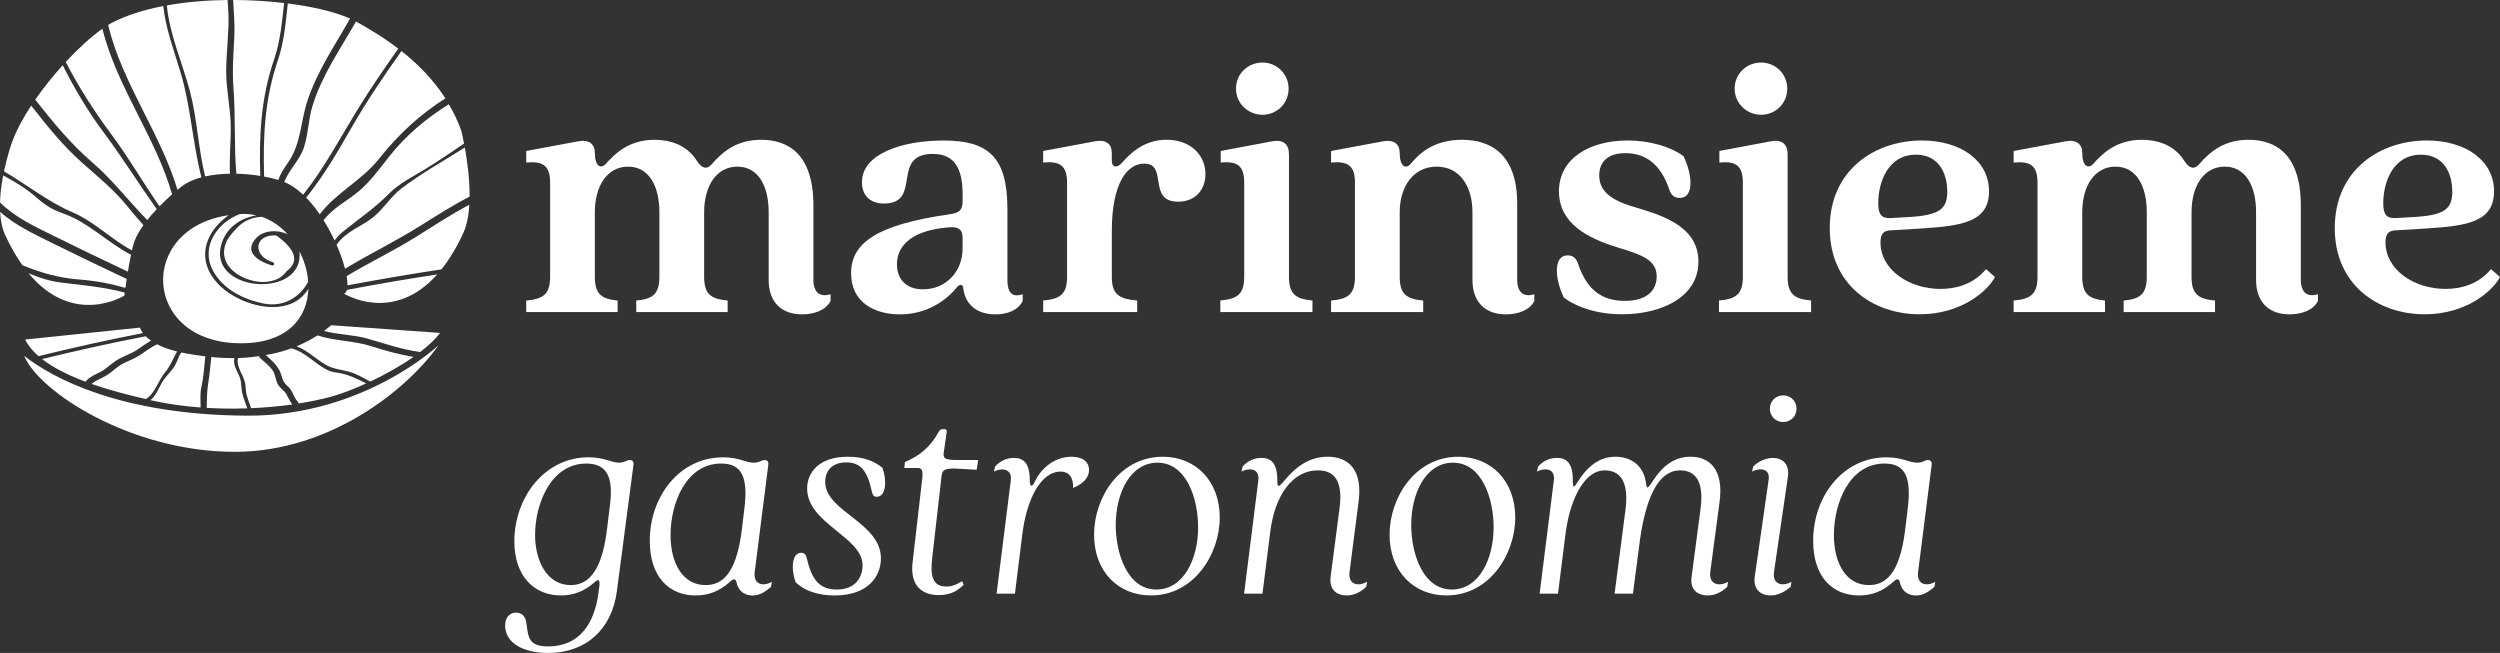
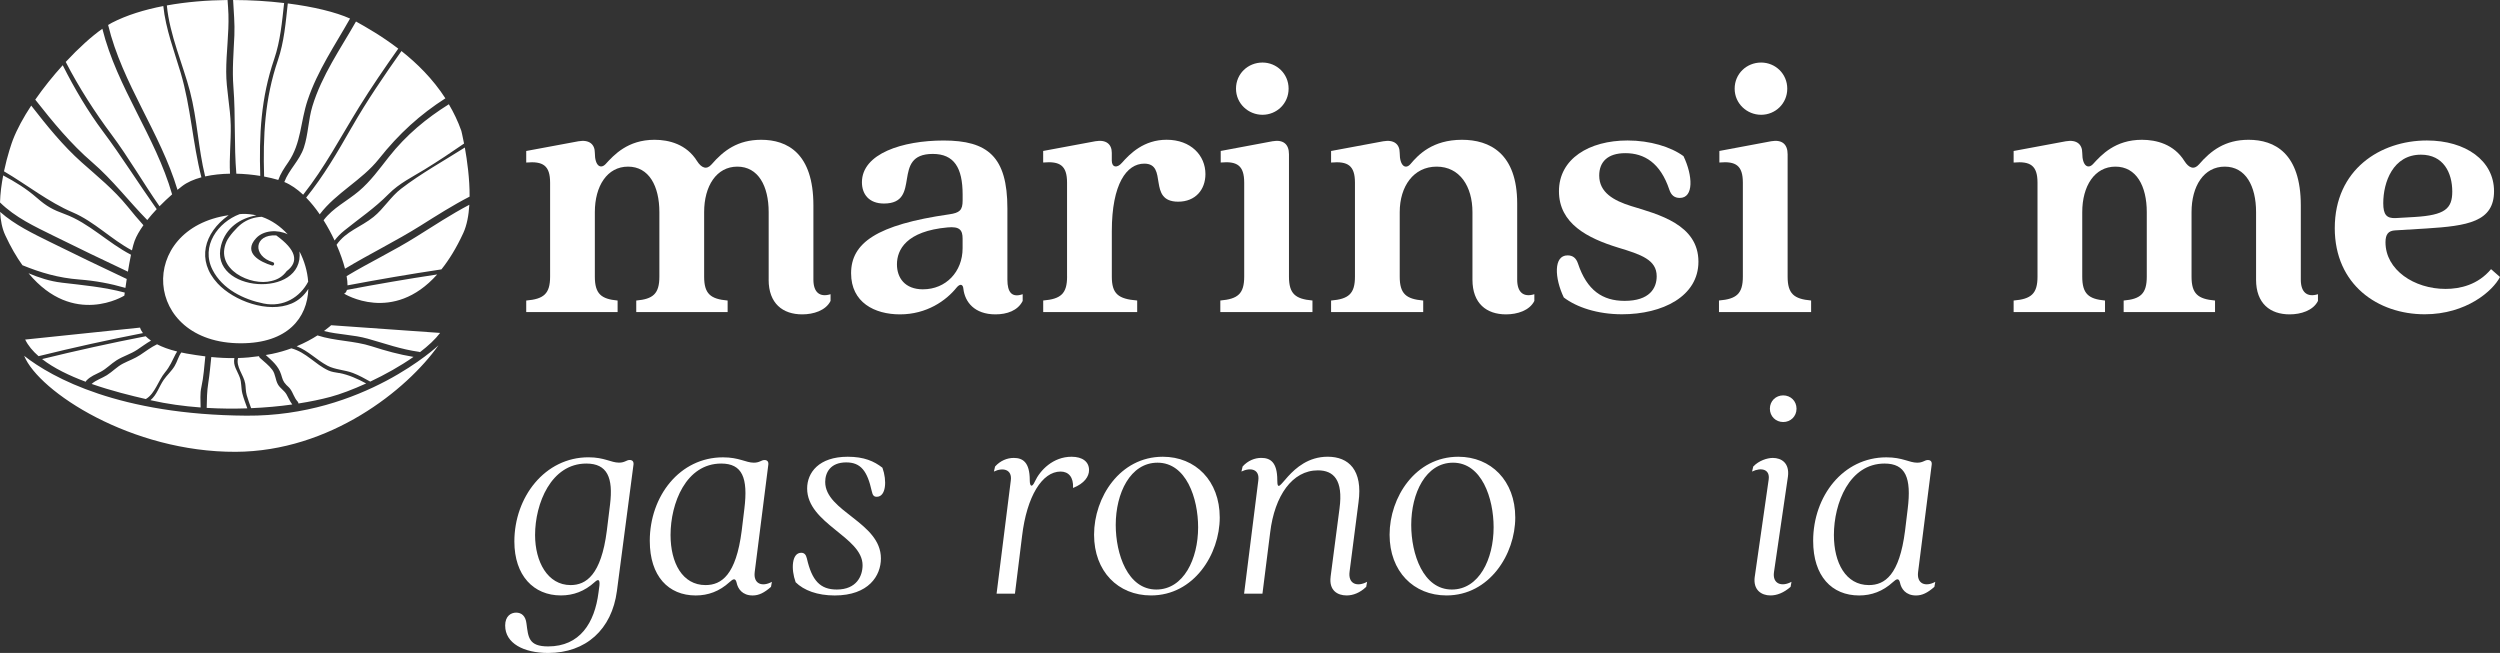
<svg xmlns="http://www.w3.org/2000/svg" id="Livello_1" data-name="Livello 1" viewBox="0 0 893 233.23">
  <rect x="0" y="0" width="893" height="233.23" fill="#333333" stroke="none" />
  <defs>
    <style>
      .cls-1 {
        fill: #fff;
      }
    </style>
  </defs>
  <g>
    <path class="cls-1" d="M180.44,223.49c0-3.49,2.12-4.66,3.92-4.66,1.91,0,3.39,1.16,3.7,3.92.64,4.87.74,8.15,7.73,8.15,11.33,0,16.62-8.36,18-19.27l.32-2.43c.21-2.12-.32-2.54-1.69-1.27-3.6,3.28-7.62,4.76-12.07,4.76-9.74,0-16.62-7.09-16.62-19.27,0-15.88,10.9-30.07,26.47-30.07,5.72,0,8.05,1.91,10.9,1.91,2.12,0,2.65-.95,3.81-.95.95,0,1.48.53,1.38,1.59l-5.93,45.21c-1.8,13.76-11.12,22.13-24.56,22.13-8.79,0-15.35-3.49-15.35-9.74ZM203.83,208.99c5.51,0,10.9-3.6,12.92-19.38l1.16-9.42c1.16-9.53-.95-14.61-8.47-14.61-12.6,0-18.31,14.29-18.31,25.52,0,9.53,4.45,17.89,12.7,17.89Z" />
    <path class="cls-1" d="M232.1,193.21c0-15.99,10.69-29.85,26.15-29.85,5.82,0,8.15,1.91,11.01,1.91,2.12,0,2.65-.95,3.81-.95.95,0,1.48.53,1.38,1.59l-4.87,38.43c-.53,4.24,2.65,5.4,6.14,3.49l-.32,1.8c-2.43,2.12-4.34,3.07-6.56,3.07-3.7,0-5.29-2.43-5.72-4.55-.42-1.8-1.27-1.38-2.54-.21-3.6,3.28-7.62,4.76-12.07,4.76-9.74,0-16.41-6.88-16.41-19.48ZM252.01,208.99c5.72,0,10.9-3.6,12.92-19.38l.95-7.83c1.38-11.12-.74-16.2-8.26-16.2-12.6,0-18.1,14.19-18.1,25.52,0,9.95,4.23,17.89,12.49,17.89Z" />
    <path class="cls-1" d="M284.19,207.93c-1.69-4.66-1.38-10.48,2.01-10.48,1.06,0,1.69.63,2.01,2.01,1.8,7.94,4.76,11.12,10.69,11.12,7.09,0,9.21-4.87,9.21-8.68,0-10.16-19.8-14.82-19.8-27.42,0-5.61,4.13-11.33,14.5-11.33,5.82,0,9.42,1.59,12.39,3.92,1.69,4.66,1.27,10.38-2.01,10.38-1.06,0-1.48-.53-1.8-2.01-1.59-7.2-3.92-10.27-9.11-10.27-5.72,0-7.52,3.71-7.52,6.99,0,10.59,19.9,14.4,19.9,27.31,0,6.14-4.34,13.23-16.52,13.23-6.14,0-11.01-1.8-13.98-4.76Z" />
-     <path class="cls-1" d="M326.01,200.62l3.49-30.28c.21-2.65-.53-3.18-1.8-3.18h-4.66l.21-2.12c5.19-2.22,9.1-5.29,12.17-11.01.32-.53.85-.74,1.27-.74h.74c.53,0,.85.42.74.95l-1.06,7.41c-.32,2.01.42,2.65,4.45,2.65h7.84l-.53,3.49-7.62-.42c-4.13-.11-4.76.63-4.98,3.18l-3.28,28.69c-.74,6.35,0,10.27,5.08,10.27,2.22,0,3.81-.85,5.61-1.91l.53,1.27c-2.01,2.01-4.45,3.7-8.89,3.7-6.14,0-10.37-3.49-9.32-11.96Z" />
    <path class="cls-1" d="M355.02,168.44l.42-1.8c1.91-2.12,4.34-3.07,6.67-3.07,3.18,0,5.72,1.48,5.72,7.94,0,2.43.85,2.65,1.8.53,1.91-4.13,6.56-8.89,13.13-8.89,3.92,0,6.25,1.8,6.25,4.76,0,2.33-1.69,4.76-5.61,6.35h-.11c.21-3.81-1.59-5.82-4.45-5.82-6.56,0-12.07,8.79-13.76,23.08l-2.54,20.54h-6.56l5.08-40.44c.53-3.92-2.75-4.76-6.03-3.18Z" />
    <path class="cls-1" d="M390.8,190.99c0-13.34,9.21-27.84,24.56-27.84,11.65,0,20.33,8.58,20.33,21.7s-9.21,27.84-24.56,27.84c-11.75,0-20.33-8.58-20.33-21.7ZM413.04,210.58c9.74,0,14.93-10.9,14.93-22.23,0-10.38-4.24-23.08-14.5-23.08-9.74,0-14.93,10.9-14.93,22.23,0,10.38,4.24,23.08,14.5,23.08Z" />
    <path class="cls-1" d="M475.29,206.02l3.18-24.35c1.38-10.27-2.12-13.66-7.73-13.66-9.1,0-15.46,9-17.04,22.23l-2.75,21.81h-6.56l5.08-40.44c.53-4.02-2.75-4.76-6.03-3.18l.42-1.8c1.91-2.12,4.34-3.07,6.67-3.07,3.18,0,5.72,1.48,5.72,7.94,0,7.62,4.24-8.36,18-8.36,7.52,0,12.6,4.76,11.01,16.3l-3.18,24.67c-.64,4.55,2.75,5.61,6.25,3.71l-.32,1.8c-2.22,2.12-4.66,3.07-6.99,3.07-3.28,0-6.35-1.8-5.72-6.67Z" />
    <path class="cls-1" d="M496.36,190.99c0-13.34,9.21-27.84,24.56-27.84,11.65,0,20.33,8.58,20.33,21.7s-9.21,27.84-24.56,27.84c-11.75,0-20.33-8.58-20.33-21.7ZM518.59,210.58c9.74,0,14.93-10.9,14.93-22.23,0-10.38-4.24-23.08-14.5-23.08-9.74,0-14.93,10.9-14.93,22.23,0,10.38,4.24,23.08,14.5,23.08Z" />
-     <path class="cls-1" d="M604.24,206.02l3.18-24.14c1.38-10.27-2.01-13.87-7.3-13.87-6.56,0-11.75,6.99-14.29,24.56l-2.54,19.48h-6.56l3.92-30.17c1.27-10.27-2.22-13.87-7.52-13.87-6.67,0-12.07,9.11-13.87,22.23l-2.75,21.81h-6.56l5.08-40.44c.53-4.02-2.75-4.76-6.03-3.18l.42-1.8c1.91-2.12,4.34-3.07,6.67-3.07,3.18,0,5.72,1.48,5.72,7.94,0,8.26,2.65-8.36,15.25-8.36,5.08,0,10.06,2.75,10.9,9.53.74,6.14,3.39-9.53,15.88-9.53,6.99,0,11.96,4.76,10.37,16.3l-3.28,24.67c-.64,4.55,2.86,5.61,6.35,3.71l-.32,1.8c-2.22,2.12-4.66,3.07-6.99,3.07-3.28,0-6.46-1.8-5.72-6.67Z" />
    <path class="cls-1" d="M626.8,206.02l4.97-34.72c.53-3.71-2.65-4.45-5.93-2.86l.42-1.8c2.01-2.12,4.97-3.07,6.99-3.07,3.07,0,6.03,1.8,5.4,6.67l-4.98,34.09c-.63,4.24,2.75,5.4,6.25,3.49l-.32,1.8c-2.43,2.12-4.87,3.07-7.2,3.07-3.18,0-6.25-1.91-5.61-6.67ZM636.96,141.23c2.65,0,4.76,2.01,4.76,4.76s-2.12,4.76-4.76,4.76-4.76-2.01-4.76-4.76,2.12-4.76,4.76-4.76Z" />
    <path class="cls-1" d="M647.66,193.21c0-15.99,10.69-29.85,26.15-29.85,5.82,0,8.15,1.91,11.01,1.91,2.12,0,2.65-.95,3.81-.95.95,0,1.48.53,1.38,1.59l-4.87,38.43c-.53,4.24,2.65,5.4,6.14,3.49l-.32,1.8c-2.43,2.12-4.34,3.07-6.56,3.07-3.7,0-5.29-2.43-5.72-4.55-.42-1.8-1.27-1.38-2.54-.21-3.6,3.28-7.62,4.76-12.07,4.76-9.74,0-16.41-6.88-16.41-19.48ZM667.56,208.99c5.72,0,10.9-3.6,12.92-19.38l.95-7.83c1.38-11.12-.74-16.2-8.26-16.2-12.6,0-18.1,14.19-18.1,25.52,0,9.95,4.24,17.89,12.49,17.89Z" />
  </g>
  <g>
    <g>
      <path class="cls-1" d="M98.67,84.09c-8.01-.5-8.58,7.39-1.18,9.57.77.22.44,1.4-.33,1.17-4.26-1.25-10.53-4.55-5.66-9.77,2.68-2.87,7.69-3.12,11.27-1.37-2.57-2.81-5.71-5.03-9.27-6.25-2.6.12-5.11.89-7.25,2.52-1.66,1.26-4.48,4.41-5.33,6.31-4.44,9.94,8.79,16.07,16.06,14.09,2.29-.5,4.09-1.67,5.41-3.5,4.57-3.43,3.34-7.69-3.72-12.78M106.98,89.8c1.8,17.11-32.51,14.69-28-2.19,1.66-6.22,6.82-9.69,12.61-10.68-1.59-.37-3.24-.56-4.96-.51-.35.01-.68.05-1.03.07-7.71,2.89-14,11.4-9.67,19.91,3.51,6.9,11.12,10.59,18.24,12.02,7.13,1.43,13.05-2.31,15.91-7.8-.27-3.7-1.35-7.42-3.1-10.81M81.74,76.86c-32.99,4.74-30.9,45.76,4.3,45.76,16.84,0,23.76-9.21,24.1-19.41-1.44,2.26-3.42,4.12-5.96,5.2-8.48,3.59-20.64-.92-26.43-7.15-7.67-8.25-4.88-18.05,3.76-24.27.07-.05.15-.09.22-.14" />
      <path class="cls-1" d="M88.35,145.86c-4.8.17-9.68.12-14.52-.16.06-3.09.08-5.9.58-9,.49-3.03.73-6.12,1.06-9.17,2.82.28,5.54.41,8.25.38-.56,2.71,1.03,4.43,1.95,6.98.66,1.83.41,3.74.89,5.64.46,1.8,1.15,3.57,1.78,5.33M118.28,116.17s-.89.85-2.56,2.07c5.16,1.32,10.52,1.29,15.65,2.74,6.25,1.76,11.76,3.78,18.34,4.7.12.02.21.06.31.11,2.94-2.25,5.45-4.57,7.19-6.87l-38.93-2.75ZM71.66,145.55c-6.07-.45-12.03-1.27-17.6-2.54-.1-.02-.21-.05-.31-.07,2.29-1.9,3.02-4.78,4.72-7.26,1.19-1.73,2.85-3.14,3.92-4.96.97-1.64,1.31-3.35,2.37-4.82.59.13,1.17.26,1.81.37,2.37.42,4.6.75,6.77,1.02-.39,3.61-.6,7.34-1.39,10.87-.57,2.52-.29,4.86-.29,7.4M121.13,133.25c-1.36-.26-2.59-.34-3.85-.93-4.79-2.23-7.88-6.46-13.2-7.89-2.1.77-4.42,1.46-6.93,1.98-.76.16-1.49.27-2.23.4,2.3,2.09,4.53,3.9,5.5,6.97.51,1.62.61,2.42,1.86,3.72.48.5.97.84,1.39,1.43,1.05,1.45,1.4,3.17,2.65,4.51.21.22.27.46.28.69,4.11-.64,7.98-1.44,11.46-2.37,3.46-.93,7.96-2.61,12.73-4.79-3.09-1.67-6.17-3.08-9.67-3.75M13.78,127.23c-2.07-1.8-3.73-3.77-4.79-5.94l41.03-4.27s.18.81,1.04,1.96c-12.5,2.44-24.92,5.18-37.28,8.24M87.59,136.97c.23,1.41.14,2.75.54,4.18.44,1.57,1.03,3.11,1.57,4.65,5.08-.22,10.04-.66,14.71-1.32-.88-1.12-1.35-2.36-2.07-3.61-.8-1.39-2.24-2.14-3.04-3.52-.97-1.67-.85-3.63-2.02-5.23-1.19-1.62-2.97-2.94-4.45-4.3-.2-.19-.28-.39-.3-.59-2.55.37-5.03.59-7.49.66-.85,3.11,2.04,6.06,2.54,9.08M147.69,127.49c-4.68,3.28-10.16,6.33-15.43,8.82-2.02-1.13-4.04-2.25-6.2-3.08-2.85-1.1-6.39-1.17-9.07-2.59-3.99-2.12-6.86-5.33-11.02-6.95,3-1.25,5.49-2.63,7.43-3.88,6.34,2.06,13.05,1.85,19.4,3.9,5.02,1.62,9.76,2.92,14.88,3.77M62.76,126.43c.16-.31.34-.6.52-.87-3.02-.74-5.37-1.64-7.18-2.58-2.18,1.05-4.02,2.48-6.04,3.82-1.96,1.3-4.06,2.01-6.12,3.07-2.15,1.1-3.74,2.88-5.77,4.15-1.8,1.13-3.84,1.69-5.44,3.12,7.04,2.46,14.18,4.21,19.39,5.41.04-.03.06-.07.11-.1,3.15-1.92,4.34-6.58,6.68-9.39,1.84-2.22,2.58-4.15,3.85-6.64M15.02,128.26c12.27-3.02,24.61-5.74,37.02-8.15.5.5,1.13,1.03,1.9,1.56-1.71.97-3.25,2.14-4.92,3.25-2.34,1.56-5.03,2.3-7.39,3.78-1.99,1.25-3.57,3-5.67,4.11-1.91,1-3.58,1.55-5.09,3.13-.13.14-.21.28-.25.43-5.81-2.17-11.39-4.84-15.6-8.12M8.63,127.11c5.27,12.85,38.35,34.43,75.56,34.28,33.7-.14,61.18-22.12,72.42-38.03,0,0-26.82,25.39-68.56,25.12-45.26-.29-69.42-13.53-79.41-21.37M44.8,102.84c.13-.91.29-2,.47-3.19-9.15-4.32-18.27-8.69-27.35-13.19-6.25-3.1-12.54-6.08-17.88-10.77.16,3,.69,5.85,1.8,8.26,1.97,4.26,4.04,7.81,6.17,10.79,6.5,2.65,12.86,4.53,20.32,5.1,5.64.43,11.08,1.43,16.47,3M1.42,61.21c1.21-5.73,2.8-10.25,3.16-11.19,1.52-3.94,3.82-8.13,6.57-12.3,5.61,7.22,11.35,14.33,18.01,20.26,5.71,5.08,11.42,9.67,16.38,15.75,1.89,2.32,3.74,4.57,5.69,6.71-1.38,1.94-2.49,3.84-3.15,5.6-.31.83-.63,2.02-.95,3.39-7.35-3.88-13.46-10.3-21.14-13.56-8.63-3.66-16.26-9.8-24.56-14.67M36.57,10.27c-3.83,2.69-8.46,6.87-13.09,11.85,4.74,9.21,10.52,18.13,16.33,25.91,6.09,8.15,11.27,17.2,17.17,25.65,1.46-1.49,2.98-2.92,4.5-4.25-5.99-20.77-19.64-38.08-24.92-59.16M71.93,63.34c-2.69.72-5.07,1.76-6.9,3.17-.54.41-1.08.85-1.63,1.3-6.18-20.54-19.71-37.91-24.78-58.89.45-.27.91-.55,1.32-.77,5.29-2.73,11.6-4.68,18.39-5.99.84,8.17,3.97,16.3,6.21,23.84,3.63,12.22,4.26,25.11,7.4,37.33M13.22,70.71c-3.89-3.41-7.85-5.78-12.08-8.05-.59,3.06-1.04,6.37-1.14,9.65,5.55,5.44,12.36,8.56,19.08,11.89,8.83,4.38,17.71,8.64,26.61,12.84.33-2.03.71-4.15,1.1-6.05-8.19-4.2-15-11.36-23.69-14.53-4.19-1.53-6.42-2.72-9.87-5.75M156.16,98.03c-15.83,17.79-33.26,6.86-33.26,6.86.49-.18.83-.65,1.02-1.34,10.72-2.04,21.47-3.88,32.24-5.52M21.9,100.94c-4.07-.48-7.93-1.75-11.71-3.33,16.08,19.38,34.23,7.98,34.23,7.98,0,0,.05-.42.14-1.08-7.47-1.99-14.9-2.64-22.67-3.56M12.59,35.6c2.98-4.29,6.36-8.49,9.82-12.3,4.18,8.34,9.15,16.69,14.28,23.53,6.71,8.95,12.73,18.64,19.29,27.88-1.2,1.28-2.34,2.58-3.38,3.89-6.61-6.73-12.46-14.44-19.64-20.61-7.62-6.55-14.05-14.36-20.37-22.4M167.74,70.23c.05-6.35-.88-12.96-1.7-17.54-7.64,4.85-15.6,9.22-22.76,14.72-3.75,2.87-6.2,7.13-9.86,10.08-4.57,3.68-9.79,5.03-13.2,9.95,1.33,3.03,2.35,5.97,3.02,8.55,8.87-5.35,18.2-9.87,26.99-15.39,5.76-3.62,11.53-7.29,17.52-10.37M119.52,85.92c-1.14-2.44-2.46-4.9-3.94-7.25,3.44-4.5,8.34-6.77,12.69-10.46,4.05-3.43,7.23-7.83,10.58-12.09,6.31-8,13.51-13.88,21.48-18.88,1.72,2.94,3.26,6.08,4.46,9.5,0,0,.44,1.76.97,4.54-4.63,3.21-9.31,6.32-14.08,9.25-4.42,2.71-9.07,4.94-12.85,8.76-5.13,5.19-10.33,8.6-15.85,13.07-1.38,1.12-2.51,2.26-3.47,3.55M123.81,98.62c.22,1.25.33,2.37.32,3.31,11.16-2.11,22.34-4.02,33.55-5.71,2.7-3.38,5.33-7.61,7.8-12.96,1.3-2.82,1.94-6.36,2.17-10.12-6.52,3.43-12.77,7.54-19.05,11.47-8.07,5.06-16.65,9.12-24.78,14.01M82.15,62.04c-3.1.05-6.12.37-8.87.98-2.46-9.95-2.82-20.41-5.42-30.37-2.48-9.51-7.31-20.28-8.26-30.71C66.55.68,73.95.08,81.28,0c.13,1.69.26,3.39.32,5.14.21,6.85-.81,13.65-.8,20.49,0,6.46,1.49,12.69,1.62,19.12.11,5.85-.58,11.47-.26,17.28M83.72,12.59c-.27,6.27-.83,12.28-.34,18.55.8,10.25.19,20.72,1.04,30.9,2.88.06,5.78.34,8.54.79-.43-14.72.22-27.75,4.98-41.71,2.21-6.46,2.8-13.28,3.55-20.04-5.74-.68-11.92-1.07-18.22-1.08.21,4.2.63,8.44.45,12.59M128.22,38.34c-6.68,10.81-12.23,21.49-19.93,31.21-2.12-1.99-4.37-3.57-6.73-4.54,1.66-4.45,5.44-7.63,6.99-12.31,1.56-4.7,1.58-9.96,3.04-14.76,3.37-11.07,10-20.43,15.57-30.26,3.63,2.03,9.22,5.19,15.1,9.69-4.83,6.86-9.6,13.78-14.04,20.96M125.62,45.49c-5.27,9.23-9.94,17.22-16.26,25.1,1.73,1.77,3.36,3.8,4.85,5.97,5.77-7.66,15.12-12.21,21.08-19.73,7.27-9.17,14.82-15.94,23.8-21.71-4.49-6.97-10.17-12.53-15.69-16.89-6.22,8.83-12.35,17.76-17.77,27.26M99.39,64.27c-1.58-.47-3.28-.87-5.05-1.21-.43-14.47.23-27.8,4.92-41.53,2.23-6.53,2.79-13.45,3.54-20.3,9.21,1.17,17.12,3.1,22.24,5.4-5.36,9.5-11.58,18.52-15.14,29.11-2.61,7.76-2.26,15.37-6.89,22.15-1.55,2.26-2.8,4.11-3.61,6.39" />
    </g>
    <g>
      <path class="cls-1" d="M274.57,99.88v-24.11c0-9.33-3.73-16.25-11.19-16.25s-11.86,6.93-11.86,16.25v23.05c0,6.13,2.26,7.99,8.39,8.53v4.13h-32.64v-4.13c6-.53,8.26-2.4,8.26-8.53v-23.05c0-9.33-3.73-16.25-11.19-16.25s-11.86,6.93-11.86,16.25v23.05c0,6.13,2.26,7.99,8.13,8.53v4.13h-32.64v-4.13c6.26-.53,8.53-2.4,8.53-8.53v-33.57c0-6.13-2.53-7.73-8.53-7.19v-4.13l18.65-3.47c3.86-.67,5.86,1.07,5.86,4.13,0,4.8,2.13,5.86,3.86,4,2.93-3.2,7.86-8.66,17.45-8.66,5.2,0,11.46,1.6,15.19,7.59,1.6,2.53,3.46,3.2,5.2,1.2,4.26-4.93,9.33-8.79,17.72-8.79,9.33,0,18.65,4.8,18.65,23.45v26.51c0,4.53,2.27,6.4,6.13,5.2v2.4c-1.73,3.46-6.13,4.8-10.13,4.8-6.93,0-11.99-3.86-11.99-12.39Z" />
      <path class="cls-1" d="M304.01,97.61c0-10.79,9.06-17.32,35.04-21.05,3.73-.53,4.8-1.47,4.8-4.93v-2.13c0-9.59-3.06-14.52-10.66-14.52-15.19,0-3.6,17.72-17.45,17.72-5.33,0-7.86-3.33-7.86-7.59,0-10.26,14.52-14.92,29.18-14.92,15.72,0,22.78,5.73,22.78,24.25v25.45c0,4.53,1.6,6.53,5.46,5.2v2.4c-1.73,3.46-5.6,4.8-9.73,4.8-7.46,0-10.93-4.4-11.46-9.19-.13-1.6-1.2-1.86-2.4-.4-3.73,4.66-10.66,9.59-20.25,9.59-9.06,0-17.45-4.26-17.45-14.66ZM329.72,103.34c8.13,0,14.12-6.26,14.12-14.65v-3.46c0-3.07-1.07-4.4-5.33-4-14.79,1.33-18.12,7.99-18.12,13.19,0,4.8,2.8,8.93,9.33,8.93Z" />
      <path class="cls-1" d="M381.15,98.81v-33.57c0-6.13-2.53-7.73-8.53-7.19v-4.13l18.65-3.47c3.86-.67,5.86,1.07,5.86,4.13v2.8c0,2.4,1.87,2.8,3.6.8,2.93-3.33,7.86-8.26,15.99-8.26,8.66,0,13.86,5.6,13.86,12.26,0,5.6-3.6,9.86-9.73,9.86-11.19,0-3.46-13.59-12.12-13.59-6.26,0-11.59,7.19-11.59,24.11v16.25c0,6.13,2.26,7.99,9.06,8.53v4.13h-33.57v-4.13c6.26-.53,8.53-2.4,8.53-8.53Z" />
      <path class="cls-1" d="M444.43,98.81v-33.57c0-6.13-2.53-7.73-8.39-7.19v-4.13l18.52-3.47c3.86-.67,5.86,1.07,5.86,4.66v43.7c0,6.13,2.26,7.99,8.39,8.53v4.13h-32.91v-4.13c6.26-.53,8.53-2.4,8.53-8.53ZM450.96,22.34c5.06,0,9.33,4,9.33,9.33s-4.26,9.33-9.33,9.33-9.46-4-9.46-9.33,4.26-9.33,9.46-9.33Z" />
      <path class="cls-1" d="M525.96,99.88v-24.11c0-9.19-4.53-16.25-12.79-16.25s-13.19,7.06-13.19,16.25v23.05c0,6.13,2.26,7.99,8.39,8.53v4.13h-32.91v-4.13c6.26-.53,8.53-2.4,8.53-8.53v-33.57c0-6.13-2.53-7.73-8.53-7.19v-4.13l18.65-3.47c3.86-.67,5.86,1.07,5.86,4.13,0,4.8,2.13,6,3.86,4,2.8-3.33,7.86-8.66,18.39-8.66,9.86,0,19.72,4.8,19.72,22.78v27.18c0,4.53,2.26,6.4,6.13,5.2v2.4c-1.73,3.46-6.13,4.8-10.12,4.8-6.93,0-11.99-3.86-11.99-12.39Z" />
      <path class="cls-1" d="M558.6,106.28c-3.33-6.93-3.73-15.06,1.33-15.06,1.87,0,3.06.93,3.73,2.93,3.2,9.59,8.79,13.32,16.65,13.32,8.93,0,11.46-4.53,11.46-8.79,0-5.86-5.46-7.73-13.86-10.26-10.79-3.33-21.05-8.53-21.05-20.12s10.79-18.12,24.51-18.12c7.99,0,15.45,2.26,19.98,5.6,3.33,6.93,3.73,14.92-1.33,14.92-1.87,0-3.06-.93-3.73-2.93-3.2-9.59-8.93-13.06-15.72-13.06-6.39,0-9.33,3.2-9.33,7.99,0,6,5.06,8.93,11.46,10.92,9.59,2.93,23.98,6.53,23.98,19.85,0,12.39-12.79,18.79-27.31,18.79-8.79,0-16.25-2.53-20.78-6Z" />
      <path class="cls-1" d="M622.55,98.81v-33.57c0-6.13-2.53-7.73-8.39-7.19v-4.13l18.52-3.47c3.86-.67,5.86,1.07,5.86,4.66v43.7c0,6.13,2.26,7.99,8.39,8.53v4.13h-32.91v-4.13c6.26-.53,8.53-2.4,8.53-8.53ZM629.08,22.34c5.06,0,9.33,4,9.33,9.33s-4.26,9.33-9.33,9.33-9.46-4-9.46-9.33,4.26-9.33,9.46-9.33Z" />
-       <path class="cls-1" d="M653.59,81.49c0-20.92,16.25-31.31,32.91-31.31,13.86,0,23.98,7.19,23.98,18.12s-9.46,12.39-24.25,13.32l-11.06.67c-2.4.13-3.46,1.33-3.46,4.26,0,9.86,10.26,16.65,21.45,16.65,5.2,0,11.59-1.46,16.25-7.06l3.2,2.8c-2.53,4.93-11.99,13.32-26.91,13.32-16.65,0-32.11-10.52-32.11-30.78ZM675.31,77.9l6.93-.4c10.66-.67,13.32-2.93,13.32-9.06,0-6.79-3.2-13.19-11.19-13.19-9.99,0-13.46,9.86-13.46,17.32,0,4.13,1.2,5.46,4.4,5.33Z" />
      <path class="cls-1" d="M805.87,99.88v-24.11c0-9.33-3.73-16.25-11.19-16.25s-11.86,6.93-11.86,16.25v23.05c0,6.13,2.26,7.99,8.39,8.53v4.13h-32.64v-4.13c6-.53,8.26-2.4,8.26-8.53v-23.05c0-9.33-3.73-16.25-11.19-16.25s-11.86,6.93-11.86,16.25v23.05c0,6.13,2.26,7.99,8.13,8.53v4.13h-32.64v-4.13c6.26-.53,8.53-2.4,8.53-8.53v-33.57c0-6.13-2.53-7.73-8.53-7.19v-4.13l18.65-3.47c3.86-.67,5.86,1.07,5.86,4.13,0,4.8,2.13,5.86,3.86,4,2.93-3.2,7.86-8.66,17.45-8.66,5.2,0,11.46,1.6,15.19,7.59,1.6,2.53,3.46,3.2,5.2,1.2,4.26-4.93,9.33-8.79,17.72-8.79,9.33,0,18.65,4.8,18.65,23.45v26.51c0,4.53,2.26,6.4,6.13,5.2v2.4c-1.73,3.46-6.13,4.8-10.12,4.8-6.93,0-11.99-3.86-11.99-12.39Z" />
      <path class="cls-1" d="M833.98,81.49c0-20.92,16.25-31.31,32.91-31.31,13.86,0,23.98,7.19,23.98,18.12s-9.46,12.39-24.25,13.32l-11.06.67c-2.4.13-3.46,1.33-3.46,4.26,0,9.86,10.26,16.65,21.45,16.65,5.2,0,11.59-1.46,16.25-7.06l3.2,2.8c-2.53,4.93-11.99,13.32-26.91,13.32-16.65,0-32.11-10.52-32.11-30.78ZM855.7,77.9l6.93-.4c10.66-.67,13.32-2.93,13.32-9.06,0-6.79-3.2-13.19-11.19-13.19-9.99,0-13.46,9.86-13.46,17.32,0,4.13,1.2,5.46,4.4,5.33Z" />
    </g>
  </g>
</svg>